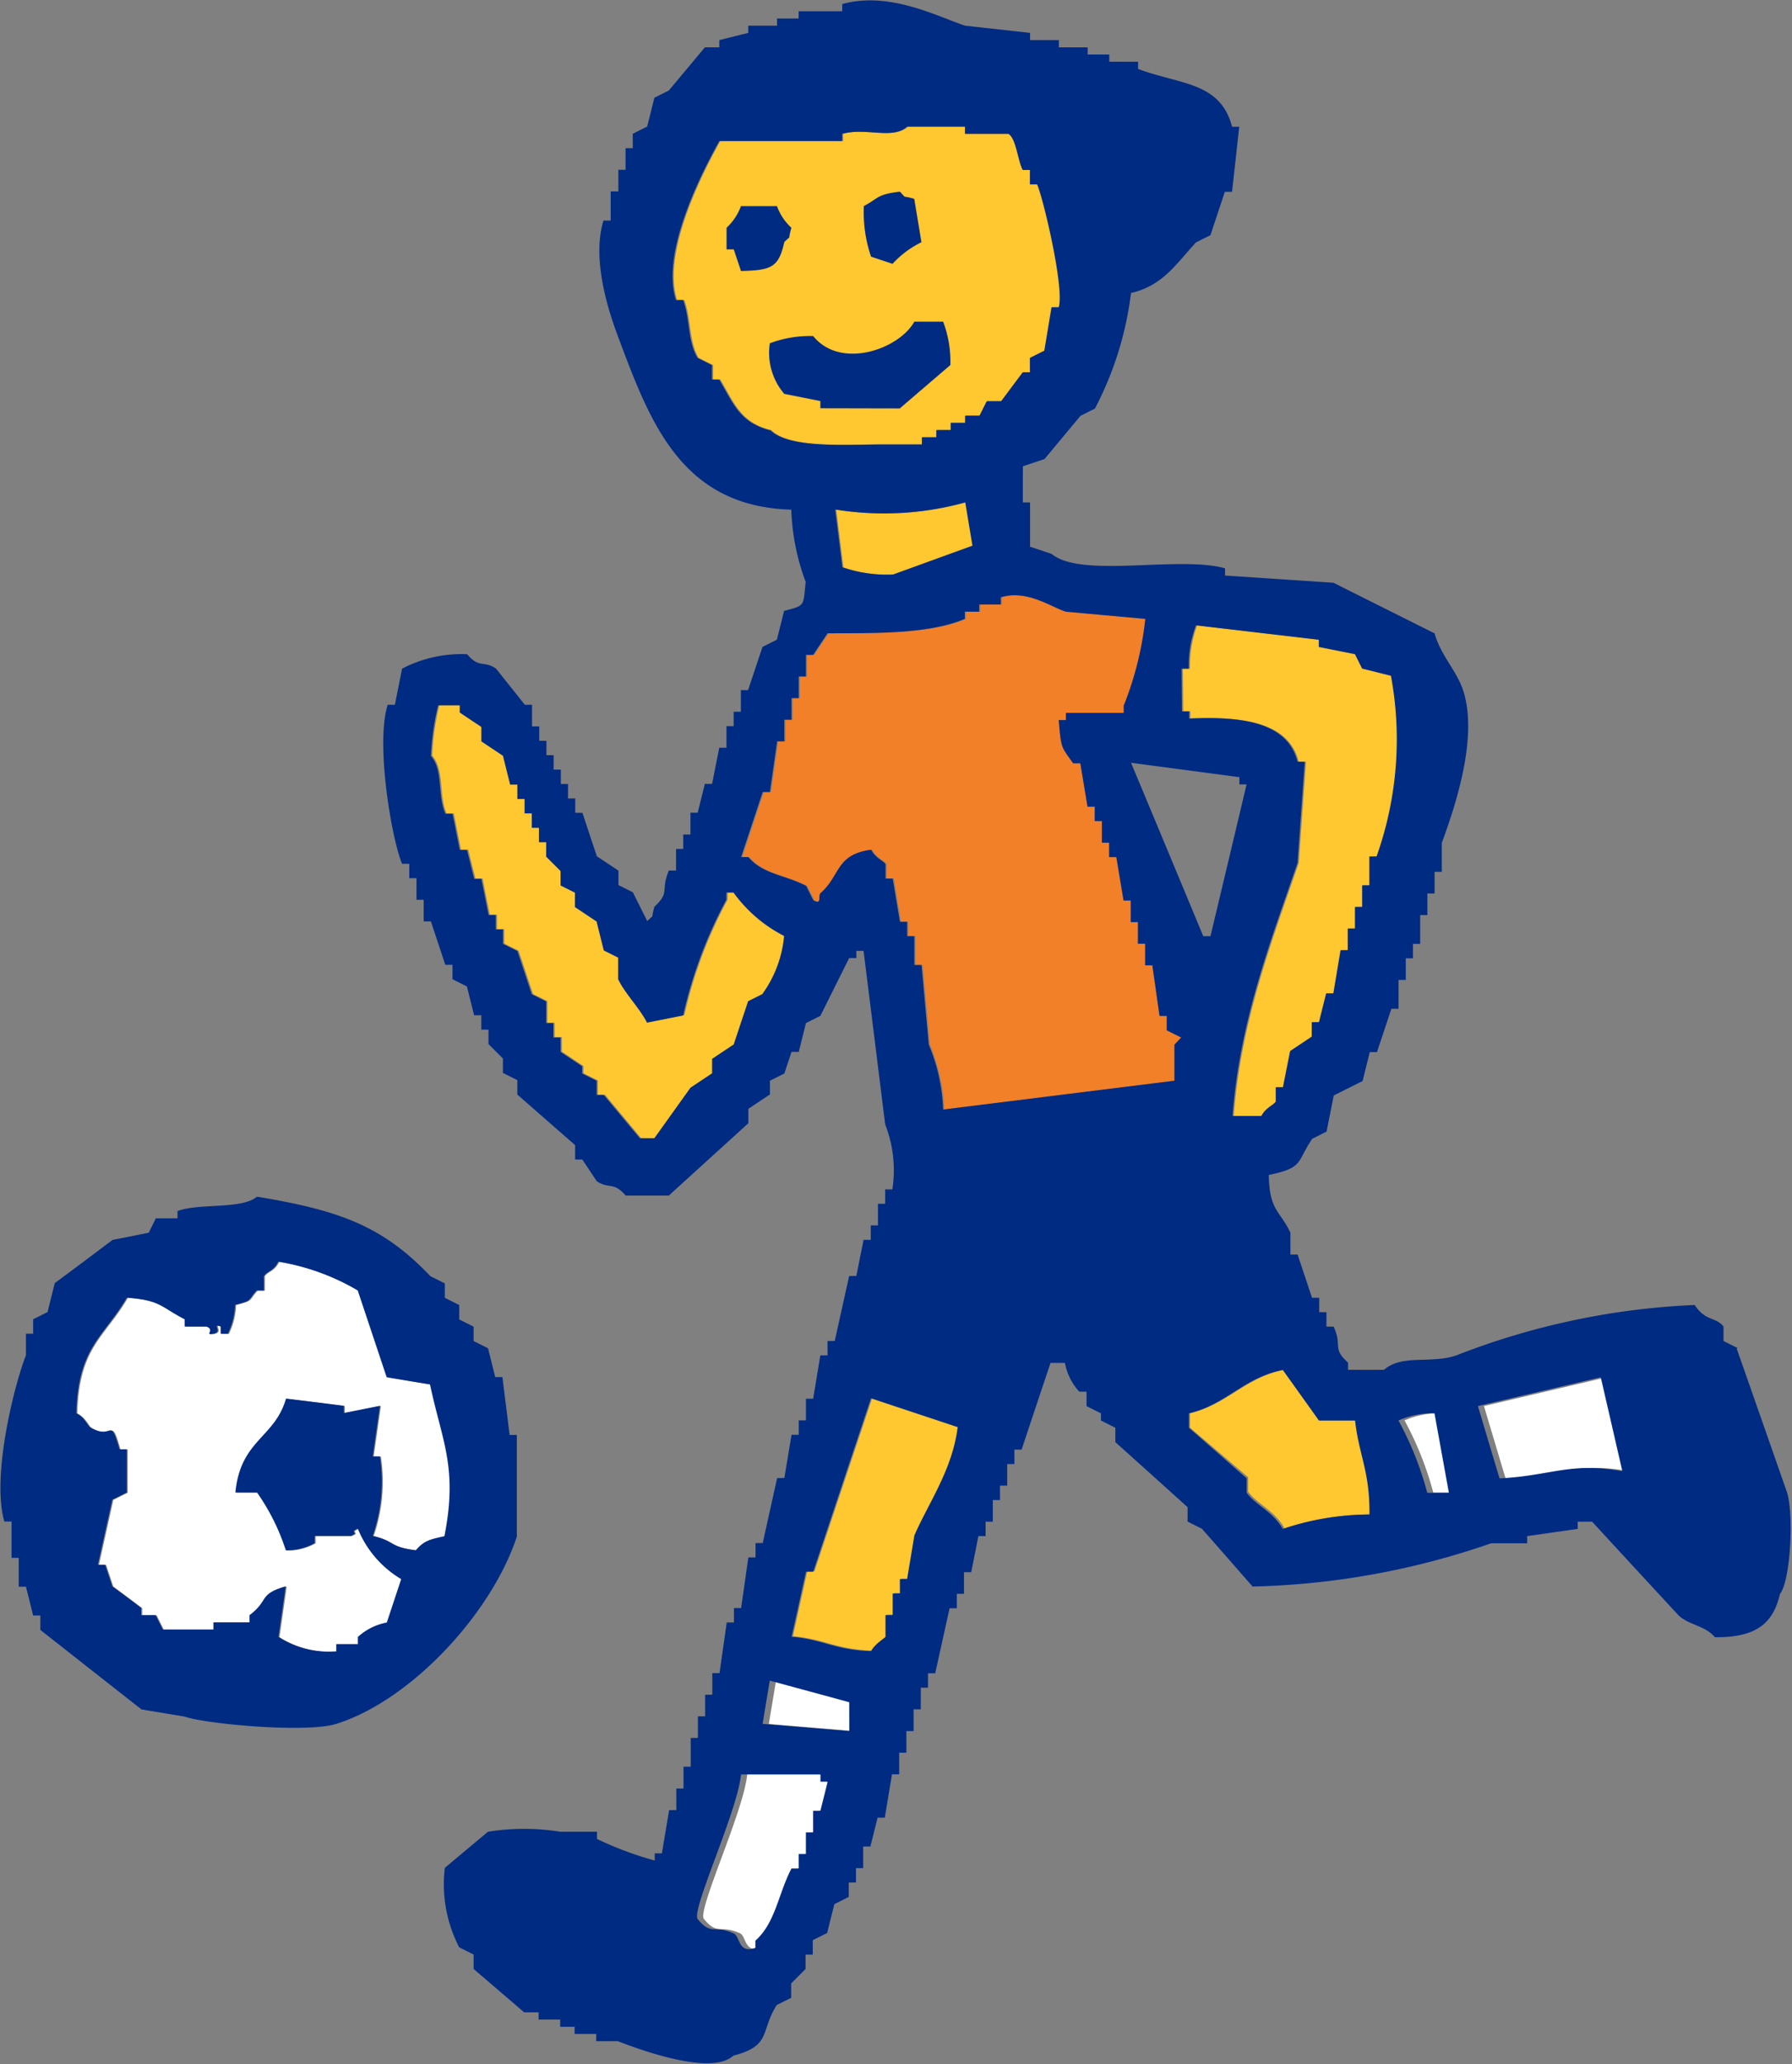
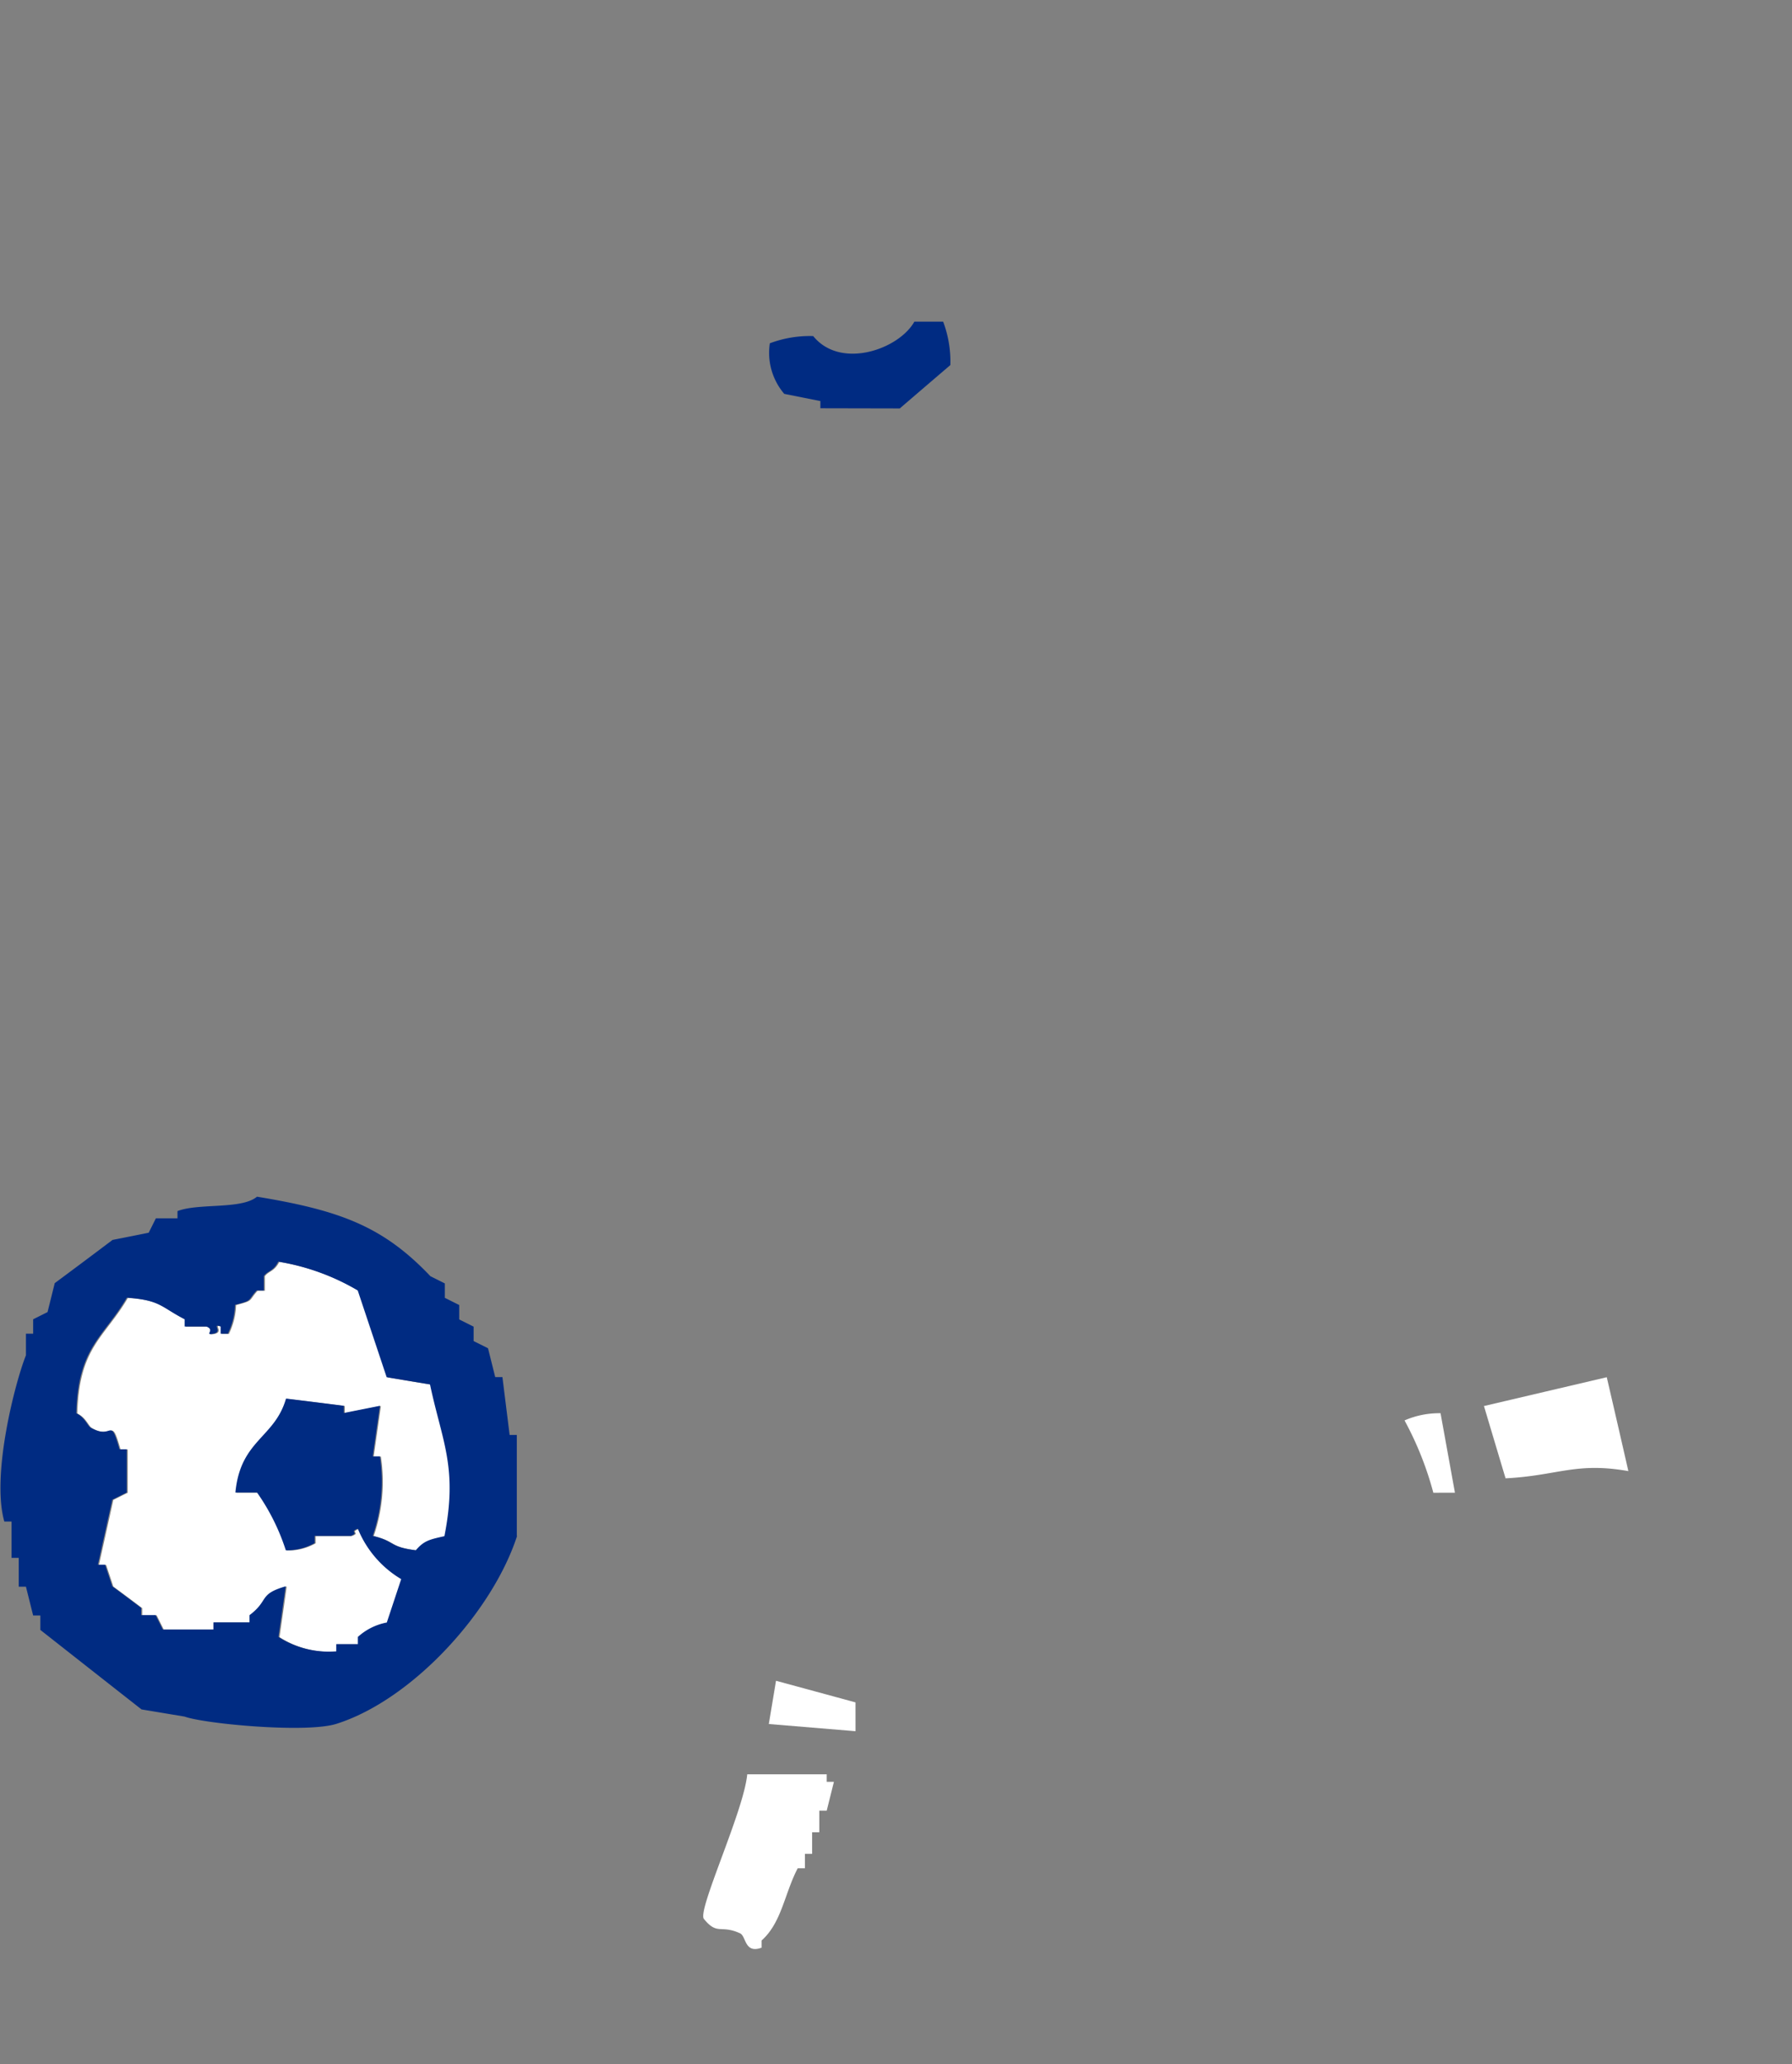
<svg xmlns="http://www.w3.org/2000/svg" width="74.655" height="85.943" viewBox="0 0 74.655 85.943">
  <rect x="0" y="0" width="74.655" height="85.943" fill="#808080" stroke="none" />
  <g id="グループ_310" data-name="グループ 310" transform="translate(-245.346 0)">
-     <path id="パス_621" data-name="パス 621" d="M220.259,26.355h.3a4.754,4.754,0,0,1,.3-1.806l5.117.6v.3l1.506.3c.1.2.2.4.3.6.4.1.8.2,1.2.3a14.553,14.553,0,0,1-.6,7.527h-.3v1.2h-.3v.9h-.3v.9h-.3v.9h-.3c-.1.6-.2,1.2-.3,1.8h-.3c-.1.4-.2.8-.3,1.2h-.3v.6c-.3.2-.6.4-.9.6-.1.5-.2,1-.3,1.505h-.3v.6c-.092.151-.417.249-.6.6h-1.2c.291-3.944,1.612-7.341,2.709-10.537q.148-2.1.3-4.213h-.3c-.421-1.669-2.356-1.892-4.515-1.8v-.3h-.3ZM203.1,16.422c-1.258-.323-1.515-1.109-2.108-2.107h-.3v-.6c-.2-.1-.4-.2-.6-.3-.417-.684-.3-1.583-.6-2.409h-.3c-.67-2.069,1.226-5.578,1.8-6.622h5.117v-.3c1-.276,2.085.256,2.71-.3h2.408v.3h1.806c.322.174.4,1.139.6,1.505h.3v.6h.3c.252.562,1.144,4.309.9,5.117h-.3q-.15.9-.3,1.806l-.6.3v.6h-.3q-.451.6-.9,1.205h-.6c-.1.2-.2.4-.3.6h-.6v.3h-.6v.3h-.6v.3h-.6v.3h-1.807c-1.544.013-3.765.148-4.514-.6m8.427,4.816q-1.653.6-3.311,1.205a5.776,5.776,0,0,1-2.107-.3q-.151-1.2-.3-2.408a12.7,12.7,0,0,0,5.42-.3c.1.6.2,1.2.3,1.8M202.8,39.9l-.6.3q-.3.9-.6,1.8c-.3.2-.6.4-.9.6v.6c-.3.2-.6.4-.9.6q-.753,1.054-1.506,2.106h-.6q-.75-.9-1.505-1.806h-.3v-.6c-.2-.1-.4-.2-.6-.3v-.3l-.9-.6v-.6h-.3v-.6h-.3v-.9l-.6-.3q-.3-.9-.6-1.8l-.6-.3v-.6h-.3v-.6h-.3q-.153-.755-.3-1.505h-.3c-.1-.4-.2-.8-.3-1.205h-.3c-.1-.5-.2-1-.3-1.505h-.3c-.343-.793-.078-1.8-.6-2.408a10.356,10.356,0,0,1,.3-2.107h.9v.3c.3.2.6.4.9.6v.6c.3.2.6.4.9.6.1.4.2.8.3,1.2h.3v.6h.3v.6h.3v.6h.3v.6h.3v.6l.6.6v.6q.3.148.6.3v.6q.451.3.9.6.15.6.3,1.205l.6.3v.9c.272.583.9,1.21,1.2,1.806l1.505-.3a18.769,18.769,0,0,1,1.806-4.816v-.3h.3a5.9,5.9,0,0,0,2.107,1.8,4.873,4.873,0,0,1-.9,2.408m6.321,22.571c-.1.6-.2,1.2-.3,1.8h-.3v.6h-.3v.9h-.3v.9c-.033.063-.449.294-.6.6-1.54-.054-1.972-.482-3.312-.6.2-.9.4-1.807.6-2.708h.3q1.2-3.61,2.408-7.221,1.8.6,3.611,1.2c-.216,1.766-1.217,3.162-1.8,4.512m15.351-.3c-.424-.734-1.127-.98-1.505-1.505v-.6L220.56,57.96v-.6c1.566-.371,2.277-1.481,3.913-1.807q.753,1.054,1.5,2.107h1.506c.163,1.453.616,2.1.6,3.913a11.366,11.366,0,0,0-3.612.6" transform="translate(74.363 1.487)" fill="#ffc730" fill-rule="evenodd" />
    <path id="パス_622" data-name="パス 622" d="M192.516,49.728c-1.157-.146-.838-.368-1.8-.6a6.918,6.918,0,0,0,.3-3.31h-.3l.3-2.106-1.505.3v-.3q-1.2-.153-2.408-.3c-.471,1.646-1.9,1.717-2.108,3.91h.9a8.891,8.891,0,0,1,1.205,2.407,2.354,2.354,0,0,0,1.2-.3v-.3h1.5c.4-.146-.1-.149.3-.3a4.346,4.346,0,0,0,1.806,2.1c-.2.6-.4,1.207-.6,1.807a2.464,2.464,0,0,0-1.205.6v.3h-.9v.3a3.884,3.884,0,0,1-2.408-.6c.1-.7.2-1.4.3-2.107-1.144.332-.679.577-1.505,1.2v.3h-1.505v.3h-2.108c-.1-.2-.2-.4-.3-.6h-.6v-.3q-.6-.454-1.205-.9c-.1-.3-.2-.6-.3-.9h-.3q.3-1.352.6-2.706l.6-.3v-1.8h-.3c-.408-1.435-.263-.357-1.2-.9-.134-.079-.24-.428-.6-.6.068-2.768,1.146-3.165,2.106-4.813,1.4.1,1.413.39,2.408.9v.3h.9c.4.144-.117.382.3.3s-.1-.439.3-.3v.3h.3a2.941,2.941,0,0,0,.3-1.2c.755-.2.495-.157.9-.6h.3v-.6c.146-.215.4-.194.6-.6a9.553,9.553,0,0,1,3.311,1.2l1.205,3.611q.9.153,1.806.3c.495,2.358,1.168,3.446.6,6.32-.655.145-.853.194-1.205.6" transform="translate(70.198 14.833)" fill="#fff" fill-rule="evenodd" />
-     <path id="パス_623" data-name="パス 623" d="M216.3,36.506v1.506l-9.635,1.2a7.777,7.777,0,0,0-.6-2.709q-.148-1.653-.3-3.31h-.3v-1.2h-.3v-.6h-.3c-.1-.6-.2-1.2-.3-1.8h-.3v-.6c-.092-.148-.419-.247-.6-.6-1.486.2-1.264,1.067-2.108,1.807-.123.134.078.495-.3.3-.1-.2-.2-.4-.3-.6-.888-.461-1.813-.489-2.408-1.2h-.3q.451-1.355.9-2.709h.3c.1-.7.2-1.4.3-2.108h.3v-.9h.3v-.9h.3v-.9h.3v-.9h.3c.2-.3.4-.6.6-.9,2.049-.006,4.235.029,5.718-.6v-.3h.6v-.3h.9v-.3c1.091-.329,2.093.408,2.709.6q1.658.151,3.312.3a13.656,13.656,0,0,1-.9,3.613v.3h-2.409v.3h-.3c.107,1.215.092,1.077.6,1.8h.3c.1.6.2,1.205.3,1.806h.3v.6h.3v.9h.3v.6h.3c.1.6.2,1.2.3,1.807h.3v.9h.3v.9h.3v.9h.3c.1.7.2,1.4.3,2.107h.3v.6l.6.3Z" transform="translate(78.019 6.989)" fill="#f18028" fill-rule="evenodd" />
    <path id="パス_624" data-name="パス 624" d="M202.22,59.2h-.3v.9h-.3v.9h-.3v.6h-.3c-.553,1.056-.668,2.265-1.505,3.007v.3c-.722.262-.634-.482-.9-.6-.814-.371-.935.1-1.505-.6-.275-.365,1.667-4.494,1.807-6.02h3.311V58h.3c-.1.4-.2.8-.3,1.2m1.2-3.307-3.612-.3c.1-.6.2-1.2.3-1.8q1.656.449,3.311.9ZM227.5,45.963a13.664,13.664,0,0,0-1.2-3.011,3.616,3.616,0,0,1,1.5-.3q.3,1.653.6,3.31Zm3.009-.6c-.3-1-.6-2.005-.9-3.01q2.559-.6,5.116-1.2.454,1.954.9,3.91c-2.185-.389-2.946.191-5.117.3" transform="translate(77.559 16.193)" fill="#fff" fill-rule="evenodd" />
-     <path id="パス_625" data-name="パス 625" d="M243.961,56.138l-.6-.3v-.6c-.323-.417-.741-.2-1.2-.9a30.843,30.843,0,0,0-9.933,2.1c-1.084.365-2.251-.063-3.01.6h-1.5v-.3c-.684-.613-.22-.674-.6-1.5h-.3v-.6h-.3v-.6h-.3c-.2-.6-.4-1.2-.6-1.8h-.3v-.906c-.4-.889-.882-.9-.9-2.408,1.46-.307,1.139-.509,1.806-1.505.2-.1.4-.2.6-.3l.3-1.505,1.2-.6.3-1.205h.3c.2-.6.4-1.2.6-1.806h.3v-1.2h.3v-.9h.3v-.6h.3v-1.2h.3v-.9h.3v-.9h.3v-1.2c.414-1.157,1.558-4.252.9-6.323-.266-.844-.943-1.479-1.2-2.408q-2.107-1.051-4.214-2.107-2.255-.151-4.515-.3v-.3c-1.911-.542-6,.429-7.223-.6l-.9-.3V20.921h-.3V19.416l.9-.3q.75-.9,1.5-1.8.3-.153.6-.3a14.016,14.016,0,0,0,1.505-4.816c1.346-.307,1.912-1.258,2.709-2.108.2-.1.4-.2.6-.3.2-.6.4-1.2.6-1.806h.3q.15-1.352.3-2.709h-.3c-.489-1.881-2.173-1.748-3.914-2.407v-.3h-1.2v-.3h-.9v-.3h-1.2v-.3h-1.2v-.3q-1.355-.153-2.709-.3c-1.187-.4-3.174-1.444-5.117-.9v.3H204.83v.3h-.9v.3h-1.2v.3q-.6.148-1.205.3v.3h-.6q-.75.9-1.505,1.8l-.6.3q-.148.6-.3,1.2l-.6.3v.6h-.3v.9h-.3v.9H197V9.183h-.3c-.511,1.665.252,3.882.6,4.815,1.314,3.5,2.595,7.092,7.224,7.224a9.457,9.457,0,0,0,.6,3.01c-.113,1.02,0,.971-.9,1.205l-.3,1.2-.6.3q-.3.9-.6,1.8h-.3v.9h-.3v.6h-.3v.9h-.3c-.1.5-.2,1-.3,1.505h-.3l-.3,1.2h-.3v.906h-.3v.6h-.3v.9h-.3c-.36.87.064.888-.6,1.505-.178.6.043.259-.3.6-.2-.4-.4-.8-.6-1.2l-.6-.3v-.6c-.3-.2-.6-.4-.9-.6-.2-.6-.4-1.2-.6-1.807h-.3v-.6h-.3v-.6h-.3v-.6h-.3v-.6h-.3v-.6h-.3v-.6h-.3v-.9h-.3q-.6-.753-1.2-1.505c-.506-.35-.691.007-1.205-.6a5.372,5.372,0,0,0-2.709.6c-.1.5-.2,1-.3,1.505h-.3c-.517,1.647.178,5.64.6,6.621h.3v.6h.3v.9h.3v.9h.3q.3.9.6,1.807h.3v.6l.6.3.3,1.2h.3v.6h.3v.6l.6.6v.6l.6.3v.6q1.2,1.054,2.408,2.107v.6h.3c.2.3.4.6.6.9.5.347.688,0,1.205.6h1.8q1.656-1.507,3.312-3.01v-.6l.9-.6V45l.6-.3q.15-.454.3-.9h.3c.1-.4.2-.8.3-1.2.2-.1.4-.2.6-.3l1.2-2.407h.3v-.3h.3q.451,3.61.9,7.224a5.237,5.237,0,0,1,.3,2.708h-.3v.6h-.3v.9h-.3v.6h-.3c-.1.5-.2,1-.3,1.505h-.3c-.2.9-.4,1.807-.6,2.706h-.3v.6h-.3c-.1.6-.2,1.2-.3,1.807h-.3v.9h-.3v.6h-.3c-.1.6-.2,1.2-.3,1.8h-.3l-.6,2.708h-.3v.6h-.3c-.1.7-.2,1.4-.3,2.107h-.3v.6h-.3l-.3,2.107h-.3v.9h-.3v.9h-.3v.9h-.3v1.2h-.3v.906h-.3v.9h-.3c-.1.6-.2,1.2-.3,1.8h-.3v.3a14.249,14.249,0,0,1-2.407-.9v-.3H194.9a9.592,9.592,0,0,0-3.01,0q-.9.75-1.8,1.505a5.716,5.716,0,0,0,.6,3.31l.6.3v.6c.7.6,1.406,1.205,2.107,1.807h.6v.3h.9v.3h.6v.3h.9v.3h.9c.831.318,3.882,1.469,4.816.6,1.6-.406,1.113-1.023,1.806-2.106.2-.1.4-.2.6-.3v-.6l.6-.6v-.6h.3v-.6l.6-.3q.148-.6.3-1.2l.6-.3v-.6h.3v-.6h.3v-.9h.3c.1-.4.2-.8.3-1.2h.3c.1-.6.2-1.2.3-1.806h.3v-.9h.3v-.9h.3v-.907h.3v-.9h.3v-.6h.3c.2-.9.4-1.807.6-2.708h.3v-.6h.3v-.9h.3c.1-.5.2-1,.3-1.505h.3v-.6h.3v-.9h.3v-.6h.3v-.9h.3v-.6h.3q.6-1.81,1.205-3.612h.6a2.408,2.408,0,0,0,.6,1.2h.3v.6c.2.1.4.2.6.3v.3l.6.3v.6q1.505,1.35,3.01,2.708v.6l.6.3q1.054,1.2,2.107,2.405a32.455,32.455,0,0,0,9.935-1.8h1.505v-.3c.7-.1,1.4-.2,2.106-.3v-.3h.6q1.8,1.954,3.611,3.912c.46.41,1.076.4,1.506.9,1.643.011,2.419-.517,2.708-1.807.422-.482.592-3.23.3-4.21q-1.051-3.01-2.107-6.019M220.783,27.845h.3a4.718,4.718,0,0,1,.3-1.806l5.117.6v.3q.753.151,1.506.3.148.3.3.6l1.2.3a14.532,14.532,0,0,1-.6,7.525h-.3v1.2h-.3v.9h-.3v.9h-.3v.9h-.3l-.3,1.8h-.3c-.1.4-.2.8-.3,1.2h-.3v.6c-.3.2-.6.4-.9.6-.1.5-.2,1-.3,1.505h-.3v.6c-.092.149-.417.249-.6.6h-1.2c.291-3.944,1.611-7.341,2.708-10.537l.3-4.213h-.3c-.421-1.671-2.355-1.894-4.515-1.8v-.3h-.3Zm-17.157-9.933c-1.257-.323-1.515-1.111-2.107-2.108h-.3v-.6c-.2-.1-.4-.2-.6-.3-.417-.684-.305-1.583-.6-2.409h-.3c-.67-2.069,1.228-5.58,1.806-6.622h5.117v-.3c1-.276,2.085.256,2.709-.3h2.408v.3h1.806c.322.174.4,1.139.6,1.505h.3v.6h.3c.252.563,1.144,4.31.9,5.117h-.3l-.3,1.807c-.2.1-.4.2-.6.3v.6h-.3l-.9,1.205h-.6c-.1.2-.2.4-.3.6h-.6v.3h-.6v.3h-.6v.3h-.6v.3h-1.807c-1.544.013-3.765.148-4.515-.6m8.428,4.816q-1.656.6-3.312,1.2a5.742,5.742,0,0,1-2.106-.3l-.3-2.408a12.667,12.667,0,0,0,5.418-.3l.3,1.806M203.325,41.39l-.6.3q-.3.9-.6,1.8c-.3.2-.6.4-.9.6v.6l-.9.6-1.508,2.107h-.6q-.753-.9-1.505-1.806h-.3V45l-.6-.3v-.3l-.9-.6v-.6h-.3v-.6h-.3v-.9l-.6-.3c-.2-.6-.4-1.2-.6-1.8-.2-.1-.4-.2-.6-.3v-.6h-.3v-.6h-.3q-.15-.755-.3-1.505h-.3l-.3-1.205h-.3c-.1-.5-.2-1-.3-1.506h-.3c-.343-.792-.079-1.8-.6-2.407a10.532,10.532,0,0,1,.3-2.107h.9v.3c.3.2.6.4.9.6v.6l.9.6c.1.4.2.8.3,1.2h.3v.6h.3v.6h.3v.6h.3v.6h.3v.6l.6.6v.6l.6.3v.6c.3.2.6.4.9.6q.15.6.3,1.205c.2.1.4.2.6.3v.9c.273.583.9,1.208,1.2,1.806q.752-.148,1.506-.3a18.757,18.757,0,0,1,1.8-4.815v-.3h.3a5.885,5.885,0,0,0,2.107,1.806,4.861,4.861,0,0,1-.9,2.408M205.733,75.4h-.3v.9h-.3v.9h-.3v.6h-.3c-.553,1.056-.666,2.265-1.505,3.007v.3c-.722.262-.633-.482-.9-.6-.815-.371-.935.1-1.505-.6-.276-.365,1.665-4.494,1.806-6.02h3.311v.3h.3c-.1.4-.2.8-.3,1.2m1.2-3.307-3.612-.3c.1-.6.2-1.2.3-1.8q1.658.449,3.311.9Zm2.709-8.127-.3,1.8h-.3v.6h-.3v.9h-.3v.9c-.032.063-.447.294-.6.6-1.541-.054-1.972-.482-3.312-.6.2-.9.4-1.807.6-2.708h.3q1.2-3.61,2.408-7.221,1.8.6,3.611,1.2c-.216,1.767-1.218,3.163-1.806,4.514M220.484,43.5V45l-9.634,1.2a7.729,7.729,0,0,0-.6-2.709q-.148-1.653-.3-3.31h-.3V38.982h-.3v-.6h-.3q-.151-.9-.3-1.8h-.3v-.6c-.091-.146-.417-.247-.6-.6-1.486.2-1.264,1.066-2.108,1.806-.121.134.077.5-.3.3l-.3-.6c-.886-.46-1.81-.488-2.408-1.2h-.3c.3-.9.6-1.807.9-2.708h.3q.151-1.054.3-2.11h.3v-.9h.3v-.9h.3v-.9h.3v-.9h.3c.2-.3.4-.6.6-.9,2.048-.007,4.234.029,5.718-.6v-.3h.6v-.3h.9v-.3c1.088-.329,2.093.408,2.709.6q1.656.151,3.311.3a13.6,13.6,0,0,1-.9,3.613v.3h-2.408v.3h-.3c.106,1.215.092,1.076.6,1.8h.3q.151.905.3,1.806h.3v.6h.3v.9h.3v.6h.3q.151.9.3,1.807h.3v.9h.3v.9h.3v.9h.3c.1.7.2,1.4.3,2.106h.3v.6c.2.1.4.2.6.3Zm-1.807-11.739,4.515.6v.3h.3q-.75,3.163-1.505,6.321h-.3q-1.5-3.61-3.01-7.224M225,63.662c-.424-.736-1.126-.98-1.505-1.505v-.6q-1.2-1.054-2.408-2.107v-.6c1.566-.371,2.277-1.481,3.913-1.807q.755,1.054,1.505,2.106h1.506c.163,1.453.616,2.1.6,3.914a11.335,11.335,0,0,0-3.612.6m6.02-1.505a13.6,13.6,0,0,0-1.2-3.011,3.616,3.616,0,0,1,1.5-.3q.3,1.653.6,3.31Zm3.01-.6c-.3-1-.6-2.005-.9-3.01l5.117-1.2q.452,1.954.9,3.91c-2.186-.389-2.947.191-5.117.3" transform="translate(73.787 0)" fill="#002b82" fill-rule="evenodd" />
-     <path id="パス_626" data-name="パス 626" d="M203.08,8.734a4.044,4.044,0,0,1,1.205-.9c-.1-.6-.2-1.205-.3-1.806-.6-.18-.259.04-.6-.3-.97.116-.878.273-1.5.6a5.728,5.728,0,0,0,.3,2.107l.9.3" transform="translate(79.449 2.252)" fill="#002b82" fill-rule="evenodd" />
-     <path id="パス_627" data-name="パス 627" d="M200.181,7.662c.337-.341.128,0,.3-.6a2.275,2.275,0,0,1-.6-.9h-1.5a2.34,2.34,0,0,1-.6.9v.9h.3c.1.3.2.6.3.9,1.272-.029,1.566-.148,1.806-1.2" transform="translate(77.834 2.422)" fill="#002b82" fill-rule="evenodd" />
    <path id="パス_628" data-name="パス 628" d="M204.486,13.225q1.054-.905,2.108-1.806a4.717,4.717,0,0,0-.3-1.807h-1.2c-.648,1.154-3.074,2.007-4.214.6a4.737,4.737,0,0,0-1.806.3,2.629,2.629,0,0,0,.6,2.106l1.505.3v.3Z" transform="translate(78.344 3.782)" fill="#002b82" fill-rule="evenodd" />
    <path id="パス_629" data-name="パス 629" d="M197.589,49.891v-4.21h-.3c-.1-.805-.2-1.605-.3-2.409h-.3c-.1-.4-.2-.8-.3-1.2-.2-.1-.4-.2-.6-.3v-.6c-.2-.1-.4-.2-.6-.3v-.6l-.6-.3v-.6l-.6-.3c-1.979-2.083-3.77-2.741-7.224-3.311-.644.542-2.44.258-3.312.6v.3h-.9c-.1.2-.2.4-.3.6q-.753.153-1.506.3-1.2.905-2.408,1.8c-.1.4-.2.805-.3,1.205l-.6.3v.6h-.3v.9c-.443,1.1-1.455,4.986-.9,6.922h.3V50.8h.3V52h.3l.3,1.2h.3v.6q2.107,1.658,4.214,3.31l1.8.3c.824.3,5.071.7,6.323.3,3.158-1,6.5-4.663,7.524-7.826m-4.214.6c-1.157-.146-.838-.368-1.8-.6a6.917,6.917,0,0,0,.3-3.31h-.3l.3-2.106-1.505.3v-.3q-1.2-.153-2.408-.3c-.471,1.646-1.9,1.717-2.108,3.91h.9a8.928,8.928,0,0,1,1.2,2.407,2.354,2.354,0,0,0,1.2-.3v-.3h1.5c.4-.146-.1-.149.3-.3a4.342,4.342,0,0,0,1.807,2.1c-.2.6-.4,1.207-.6,1.807a2.464,2.464,0,0,0-1.205.6v.3h-.9v.3a3.886,3.886,0,0,1-2.409-.6q.153-1.054.3-2.107c-1.144.332-.677.577-1.505,1.2v.3h-1.505v.3h-2.107c-.1-.2-.2-.4-.3-.6h-.6v-.3q-.6-.454-1.205-.9c-.1-.3-.2-.6-.3-.9h-.3q.3-1.352.6-2.706l.6-.3v-1.8h-.3c-.41-1.435-.265-.357-1.2-.9-.134-.079-.24-.428-.6-.6.068-2.768,1.146-3.165,2.106-4.813,1.4.1,1.414.39,2.408.9v.3h.9c.4.144-.117.382.3.3s-.1-.439.3-.3v.3h.3a2.919,2.919,0,0,0,.3-1.2c.755-.2.495-.157.9-.6h.3v-.6c.146-.215.4-.194.6-.6a9.553,9.553,0,0,1,3.311,1.2l1.205,3.611c.6.1,1.2.2,1.806.3.495,2.358,1.168,3.446.6,6.32-.655.145-.854.194-1.205.6" transform="translate(69.288 14.068)" fill="#002b82" fill-rule="evenodd" />
  </g>
</svg>